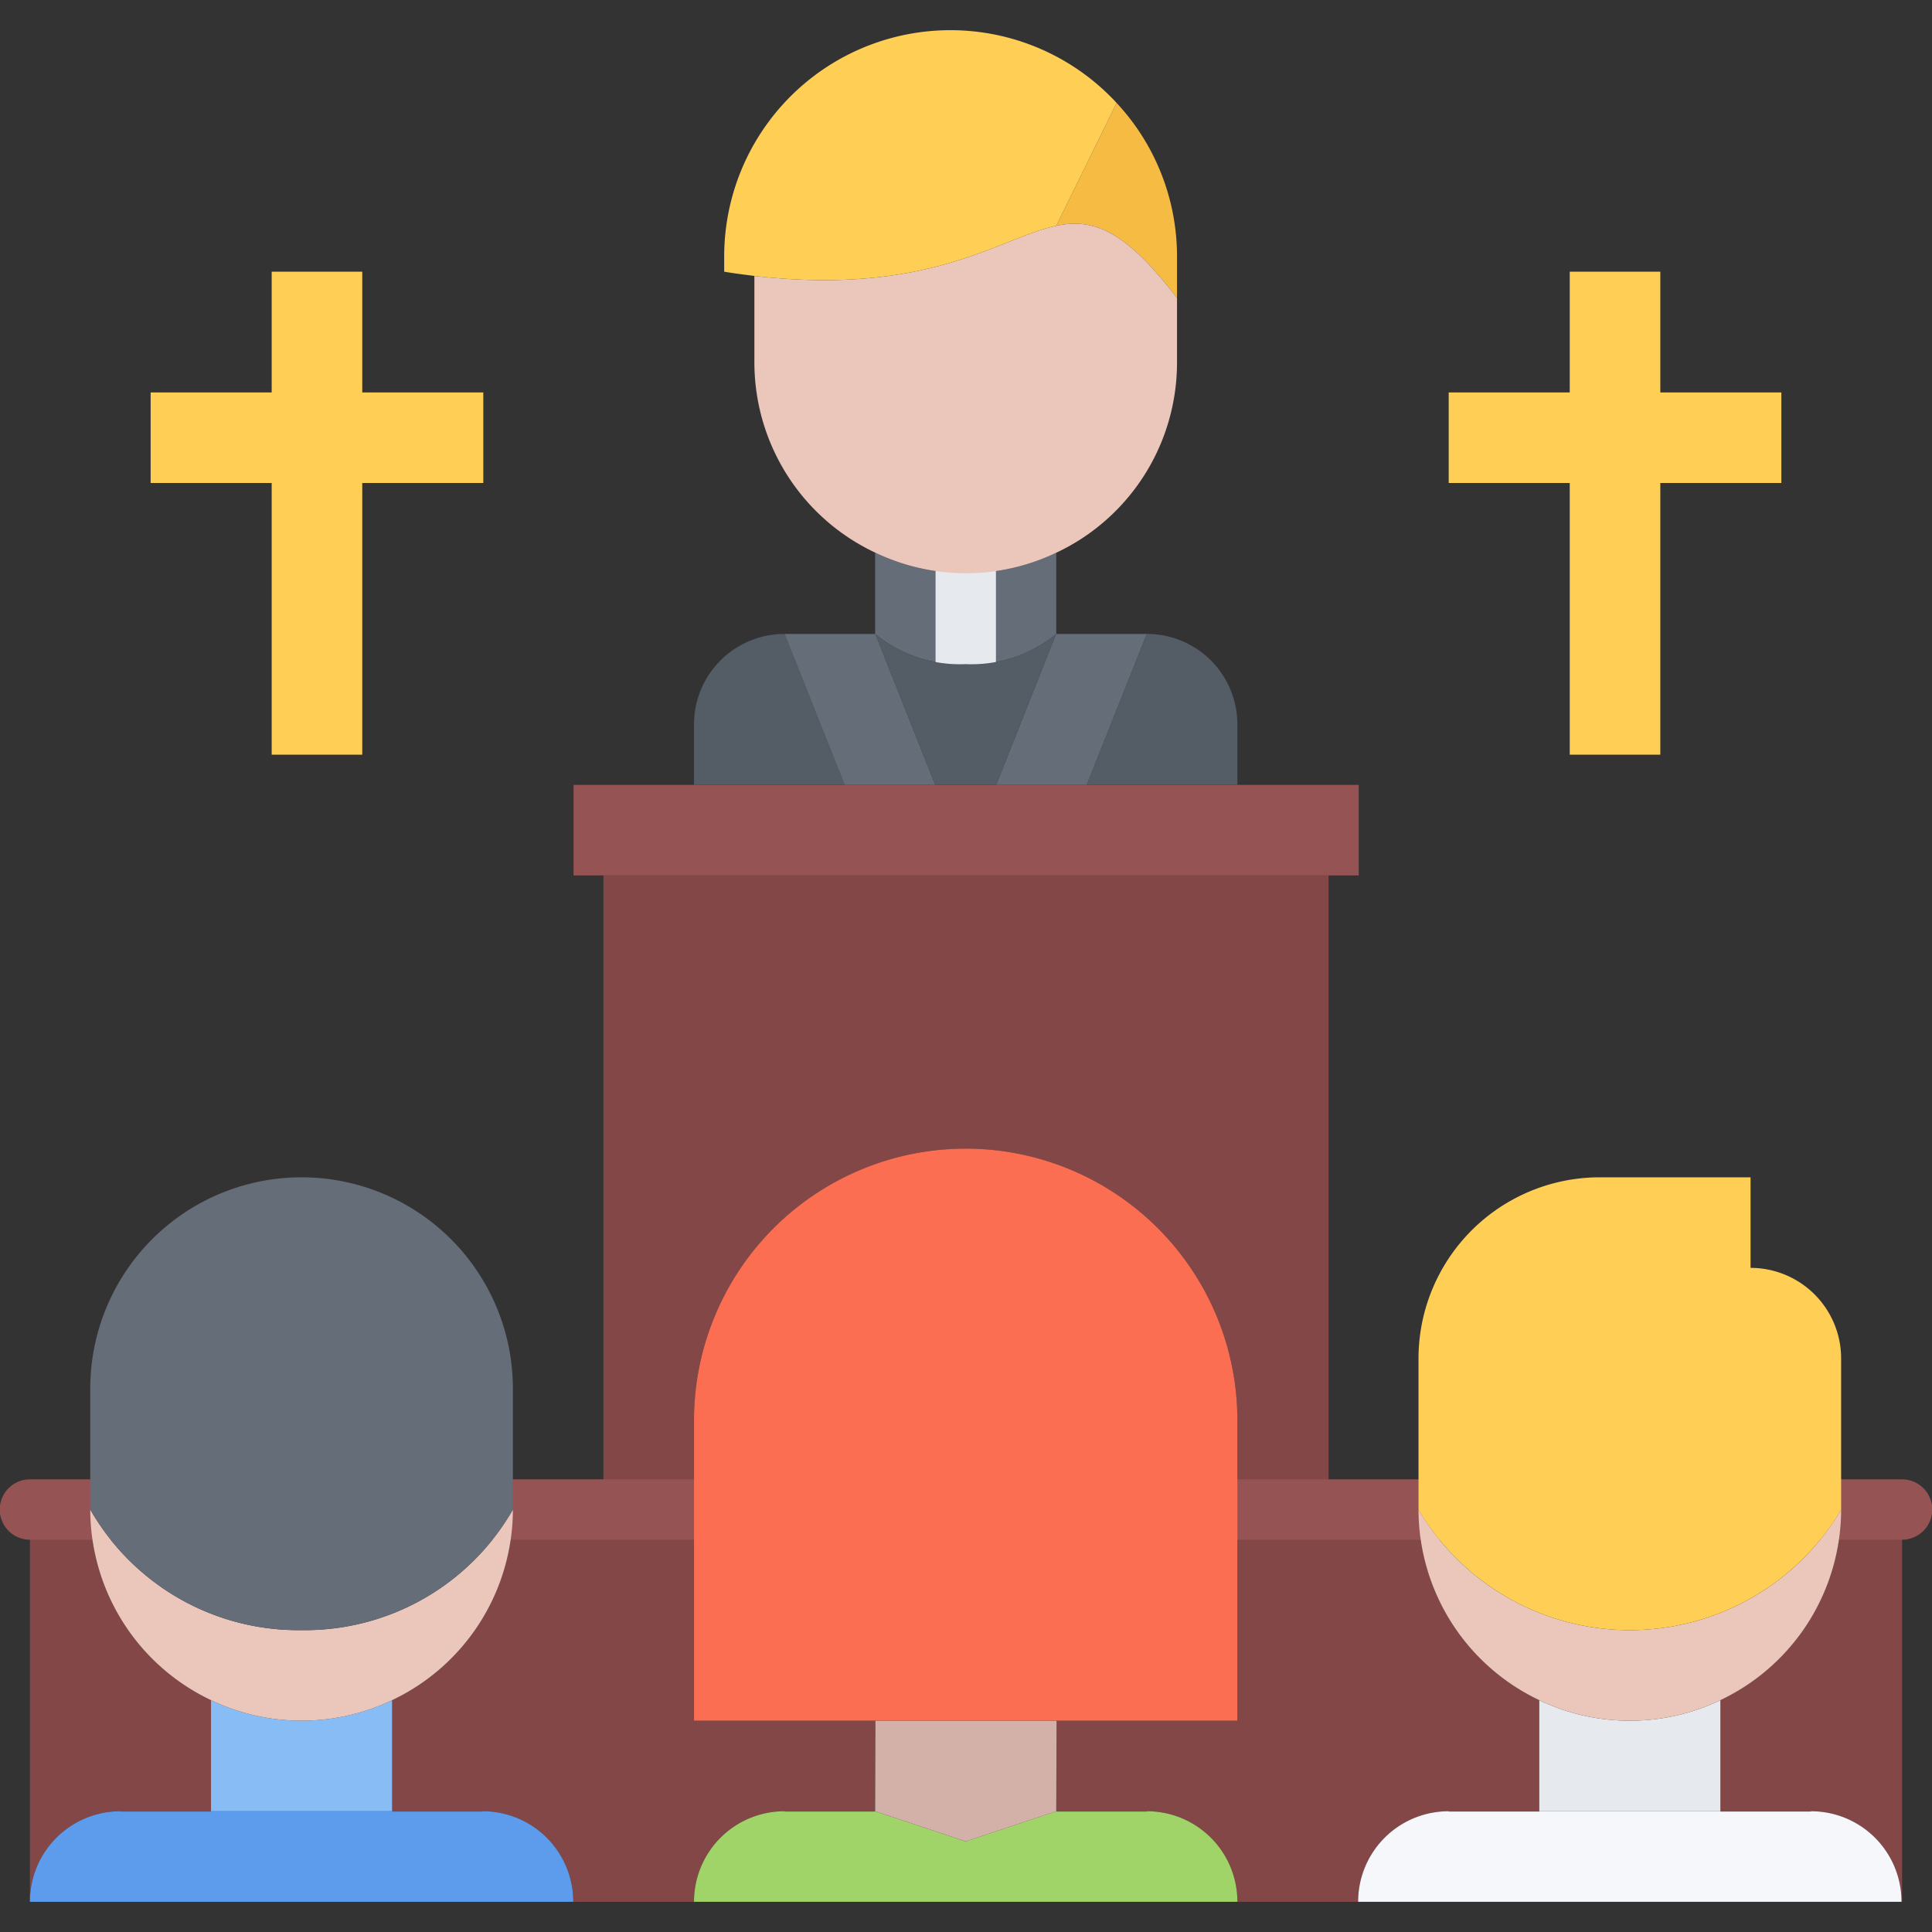
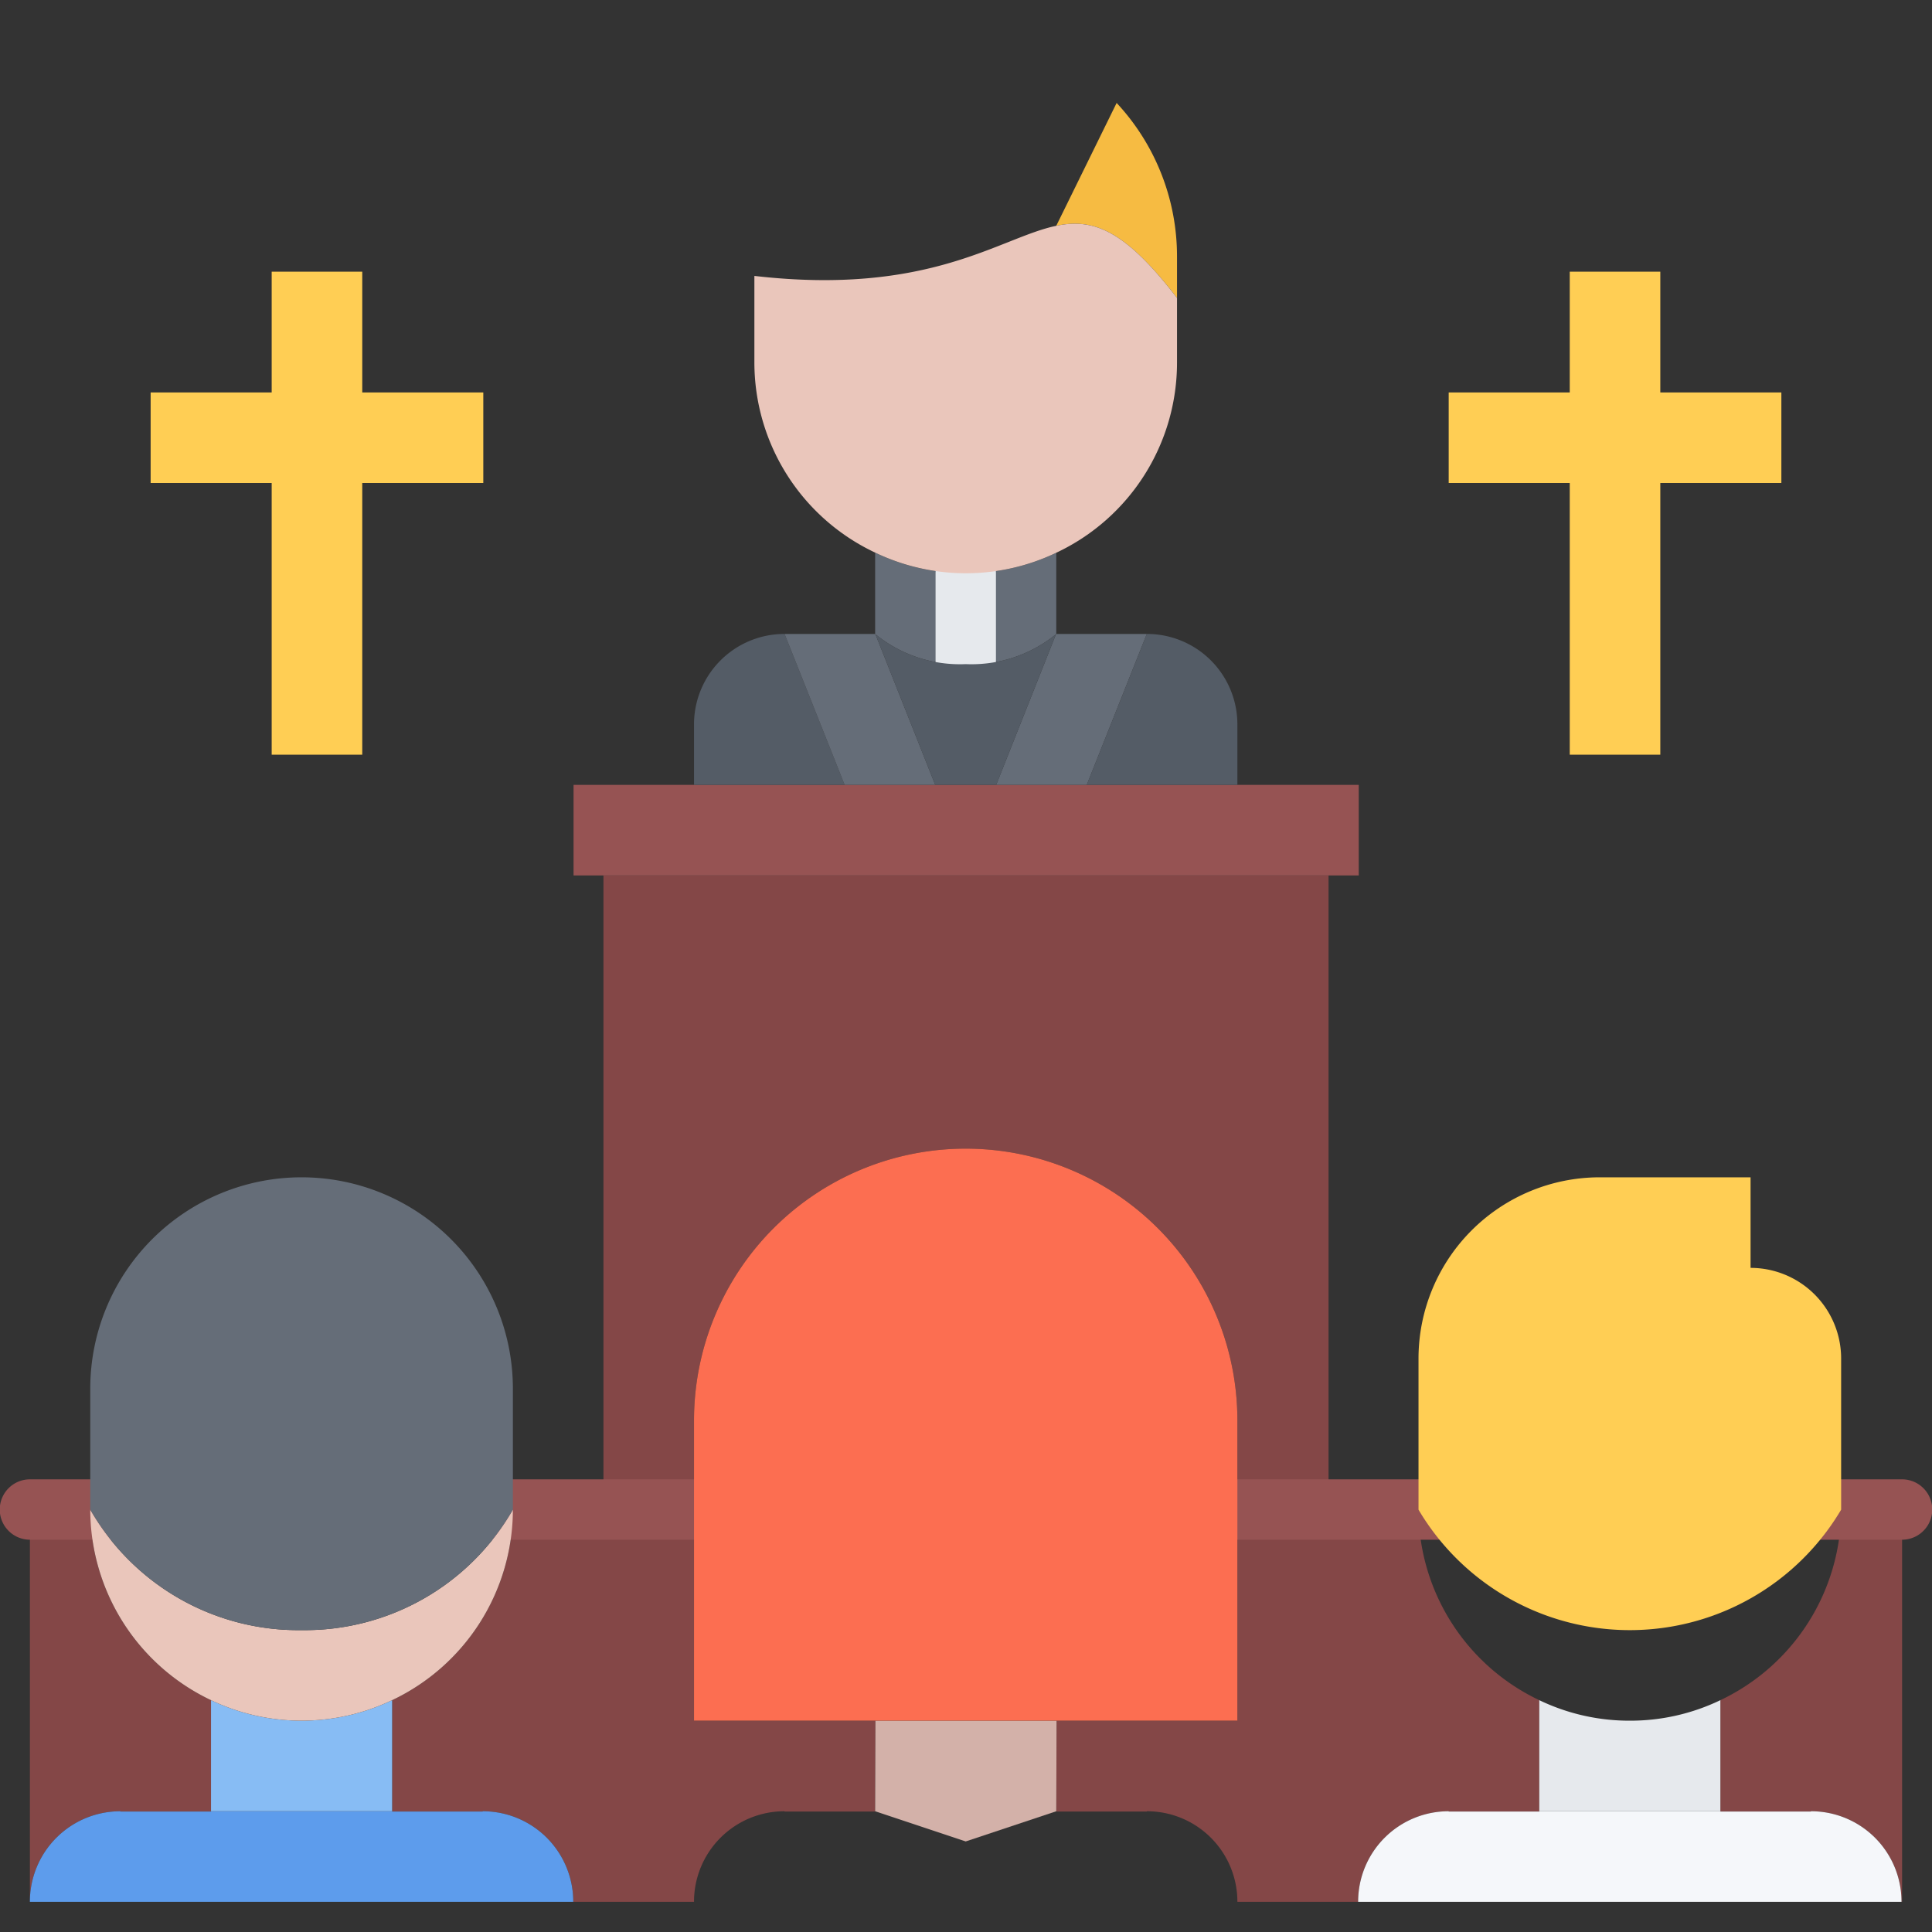
<svg xmlns="http://www.w3.org/2000/svg" viewBox="0 0 64 64" id="priest-man">
  <rect x="0" y="0" width="64" height="64" fill="#333333" stroke="none" />
  <path fill="#656d78" d="M34.99 21l-.01.01a4.431 4.431 0 01-2.99.99V18.99a6.876 6.876 0 003-.68V21zM31.99 18.99V22A4.431 4.431 0 0129 21.01L28.99 21V18.32l.01-.01A6.833 6.833 0 0031.99 18.99z" />
  <path fill="#844747" d="M6.99 60v.01h-3V60a2.996 2.996 0 00-3 3V50.01h2a6.995 6.995 0 004 6.31zM28.99 60v.01h-3V60a2.996 2.996 0 00-3 3h-4a2.996 2.996 0 00-3-3v.01h-3V56.32a6.995 6.995 0 004-6.31h6V57H29zM56.99 60V56.32a6.995 6.995 0 004-6.31h2.02V63h-.02a2.996 2.996 0 00-3-3v.01h-3zM50.99 60v.01h-3V60a2.996 2.996 0 00-3 3h-4a2.996 2.996 0 00-3-3v.01h-3V60L35 57h5.99V50.01h6a6.995 6.995 0 004 6.31zM22.99 47.05v2.96h-3V29H44.01V50.01H40.99V47.05a9 9 0 00-18 0z" />
  <path fill="#965353" d="M63.008,51.005H.992a1,1,0,0,1,0-2H63.008a1,1,0,0,1,0,2Z" />
  <path fill="#e6e9ed" d="M31.992 23.004a.999.999 0 01-1-1V18.993a1 1 0 112 0v3.011A.999.999 0 0131.992 23.004zM53.99 57a6.876 6.876 0 003-.68V60h-6V56.32A6.876 6.876 0 0053.99 57z" />
-   <path fill="#eac6bb" d="M53.99,57a6.876,6.876,0,0,1-3-.68,6.995,6.995,0,0,1-4-6.31,8.135,8.135,0,0,0,14,0,6.995,6.995,0,0,1-4,6.31A6.876,6.876,0,0,1,53.99,57Z" />
  <path fill="#ffce54" d="M57.99,39v3a3.002,3.002,0,0,1,3,3v5.01a8.135,8.135,0,0,1-14,0V45a6.005,6.005,0,0,1,6-6Z" />
  <path fill="#f5f7fa" d="M47.99,60.01h3V60h6v.01h3V60a2.996,2.996,0,0,1,3,3h-18a2.996,2.996,0,0,1,3-3Z" />
  <path fill="#5d9cec" d="M12.99,60.01h3V60a2.996,2.996,0,0,1,3,3H.99a2.996,2.996,0,0,1,3-3v.01h3V60h6Z" />
  <path fill="#87bcf4" d="M12.99,60h-6V56.32a6.958,6.958,0,0,0,6,0Z" />
  <path fill="#eac6bb" d="M9.99,54a7.944,7.944,0,0,0,7-3.99,6.995,6.995,0,0,1-4,6.31,6.958,6.958,0,0,1-6,0,6.995,6.995,0,0,1-4-6.31A7.944,7.944,0,0,0,9.99,54Z" />
  <path fill="#656d78" d="M16.99,46v4.01a7.944,7.944,0,0,1-7,3.99,7.944,7.944,0,0,1-7-3.99V46a7,7,0,0,1,14,0Z" />
-   <path fill="#a0d468" d="M31.99,61l3-1v.01h3V60a2.996,2.996,0,0,1,3,3h-18a2.996,2.996,0,0,1,3-3v.01h3V60Z" />
  <polygon fill="#d3b1a9" points="34.99 60 31.99 61 28.99 60 29 57 35 57 34.99 60" />
  <path fill="#fc6e51" d="M40.99,50.01V57h-18V47.05a9,9,0,0,1,18,0Z" />
  <polygon fill="#965353" points="33 26 36 26 40.99 26 45.01 26 45.01 29 44.01 29 19.99 29 19 29 19 26 22.99 26 27.98 26 30.98 26 33 26" />
  <polygon fill="#ffce54" points="52 13 52 9 55 9 55 13 59.01 13 59.01 16 55 16 55 25 52 25 52 16 47.99 16 47.99 13 52 13" />
  <polygon fill="#ffce54" points="12 16 12 25 9 25 9 16 4.99 16 4.99 13 9 13 9 9 12 9 12 13 16.01 13 16.01 16 12 16" />
  <path fill="#545c66" d="M25.99,21l1.99,5H22.99V24A2.996,2.996,0,0,1,25.99,21Z" />
  <polygon fill="#656d78" points="37.99 21 36 26 33 26 34.98 21.01 34.99 21 37.99 21" />
  <polygon fill="#656d78" points="29 21.01 30.98 26 27.98 26 25.99 21 28.99 21 29 21.01" />
  <path fill="#545c66" d="M37.99 21a2.996 2.996 0 013 3v2H36zM34.98 21.01L33 26H30.98L29 21.01a4.431 4.431 0 002.99.99A4.431 4.431 0 0034.98 21.01z" />
  <path fill="#f6bb42" d="M38.99,8.5V9.87c-1.72-2.24-2.76-2.65-4-2.39l2-4.07A7.458,7.458,0,0,1,38.99,8.5Z" />
  <path fill="#eac6bb" d="M24.99,12V9.14c5.81.67,8.13-1.27,10-1.66,1.24-.26,2.28.15,4,2.39V12a6.956,6.956,0,0,1-4,6.31,6.936,6.936,0,0,1-5.99,0A6.965,6.965,0,0,1,24.99,12Z" />
-   <path fill="#ffce54" d="M24.99,9.14c-.32-.04-.65-.08-1-.14V8.5a7.494,7.494,0,0,1,13-5.09l-2,4.07C33.12,7.87,30.8,9.81,24.99,9.14Z" />
</svg>